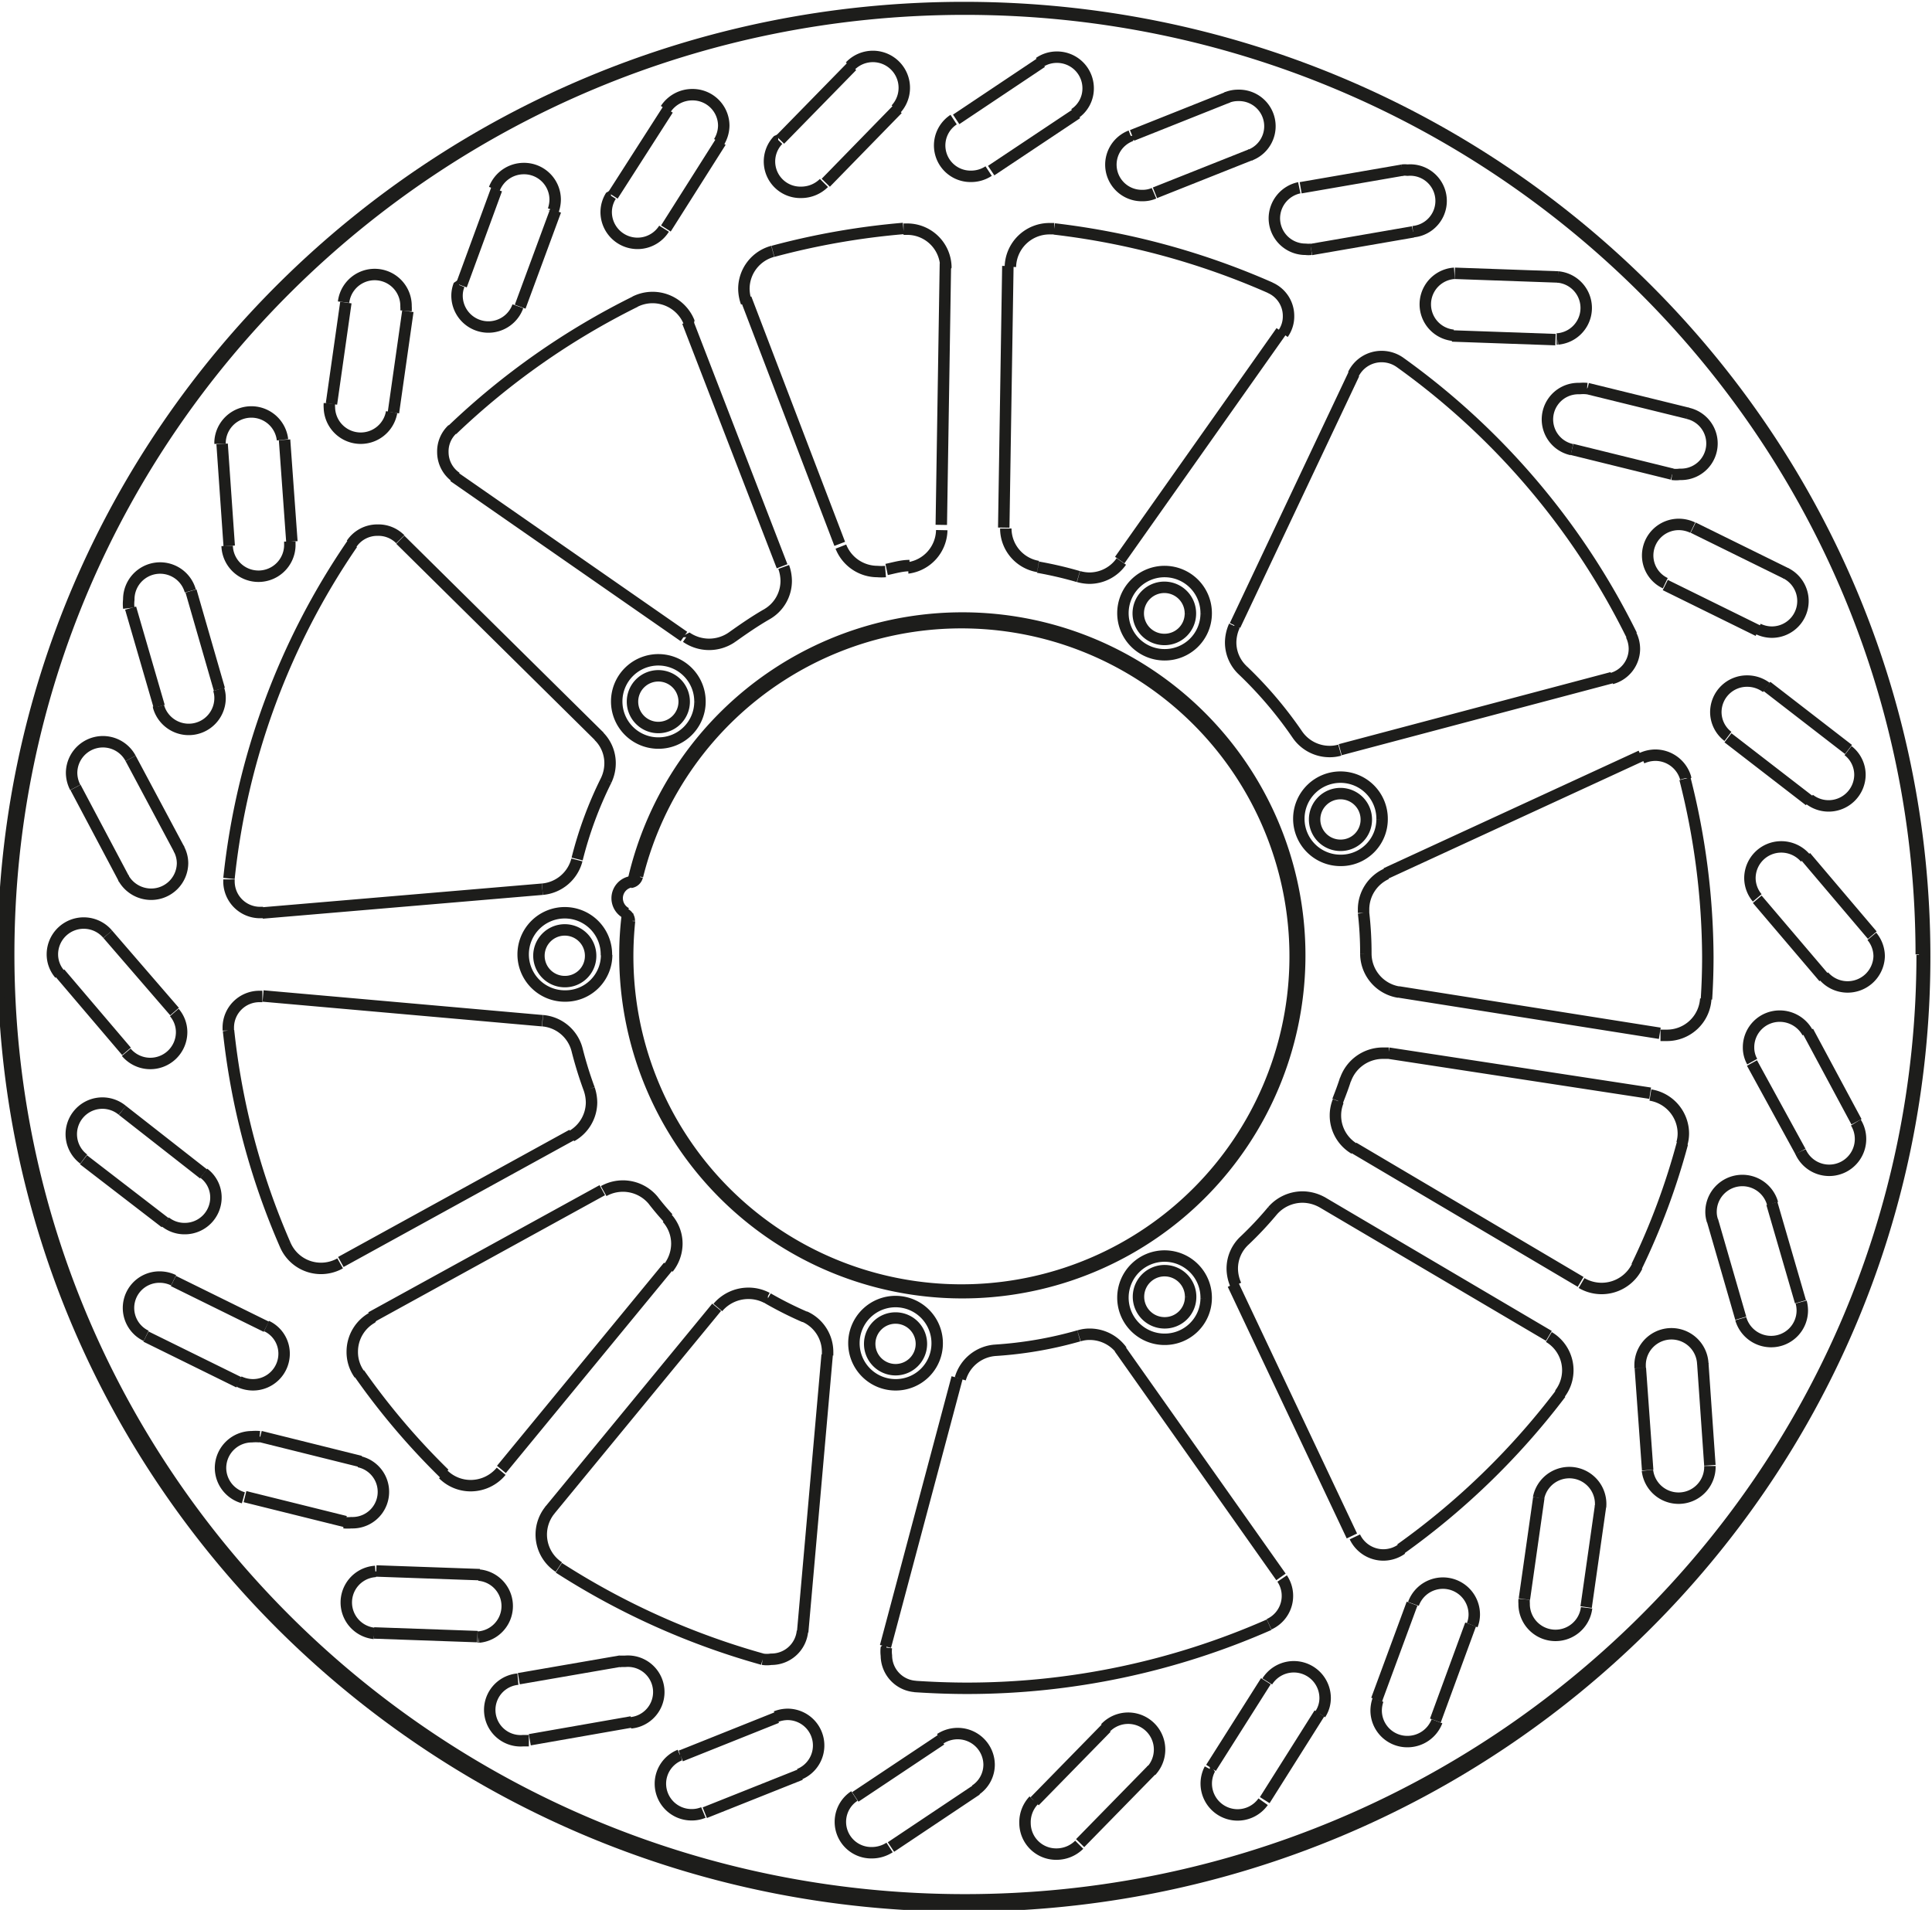
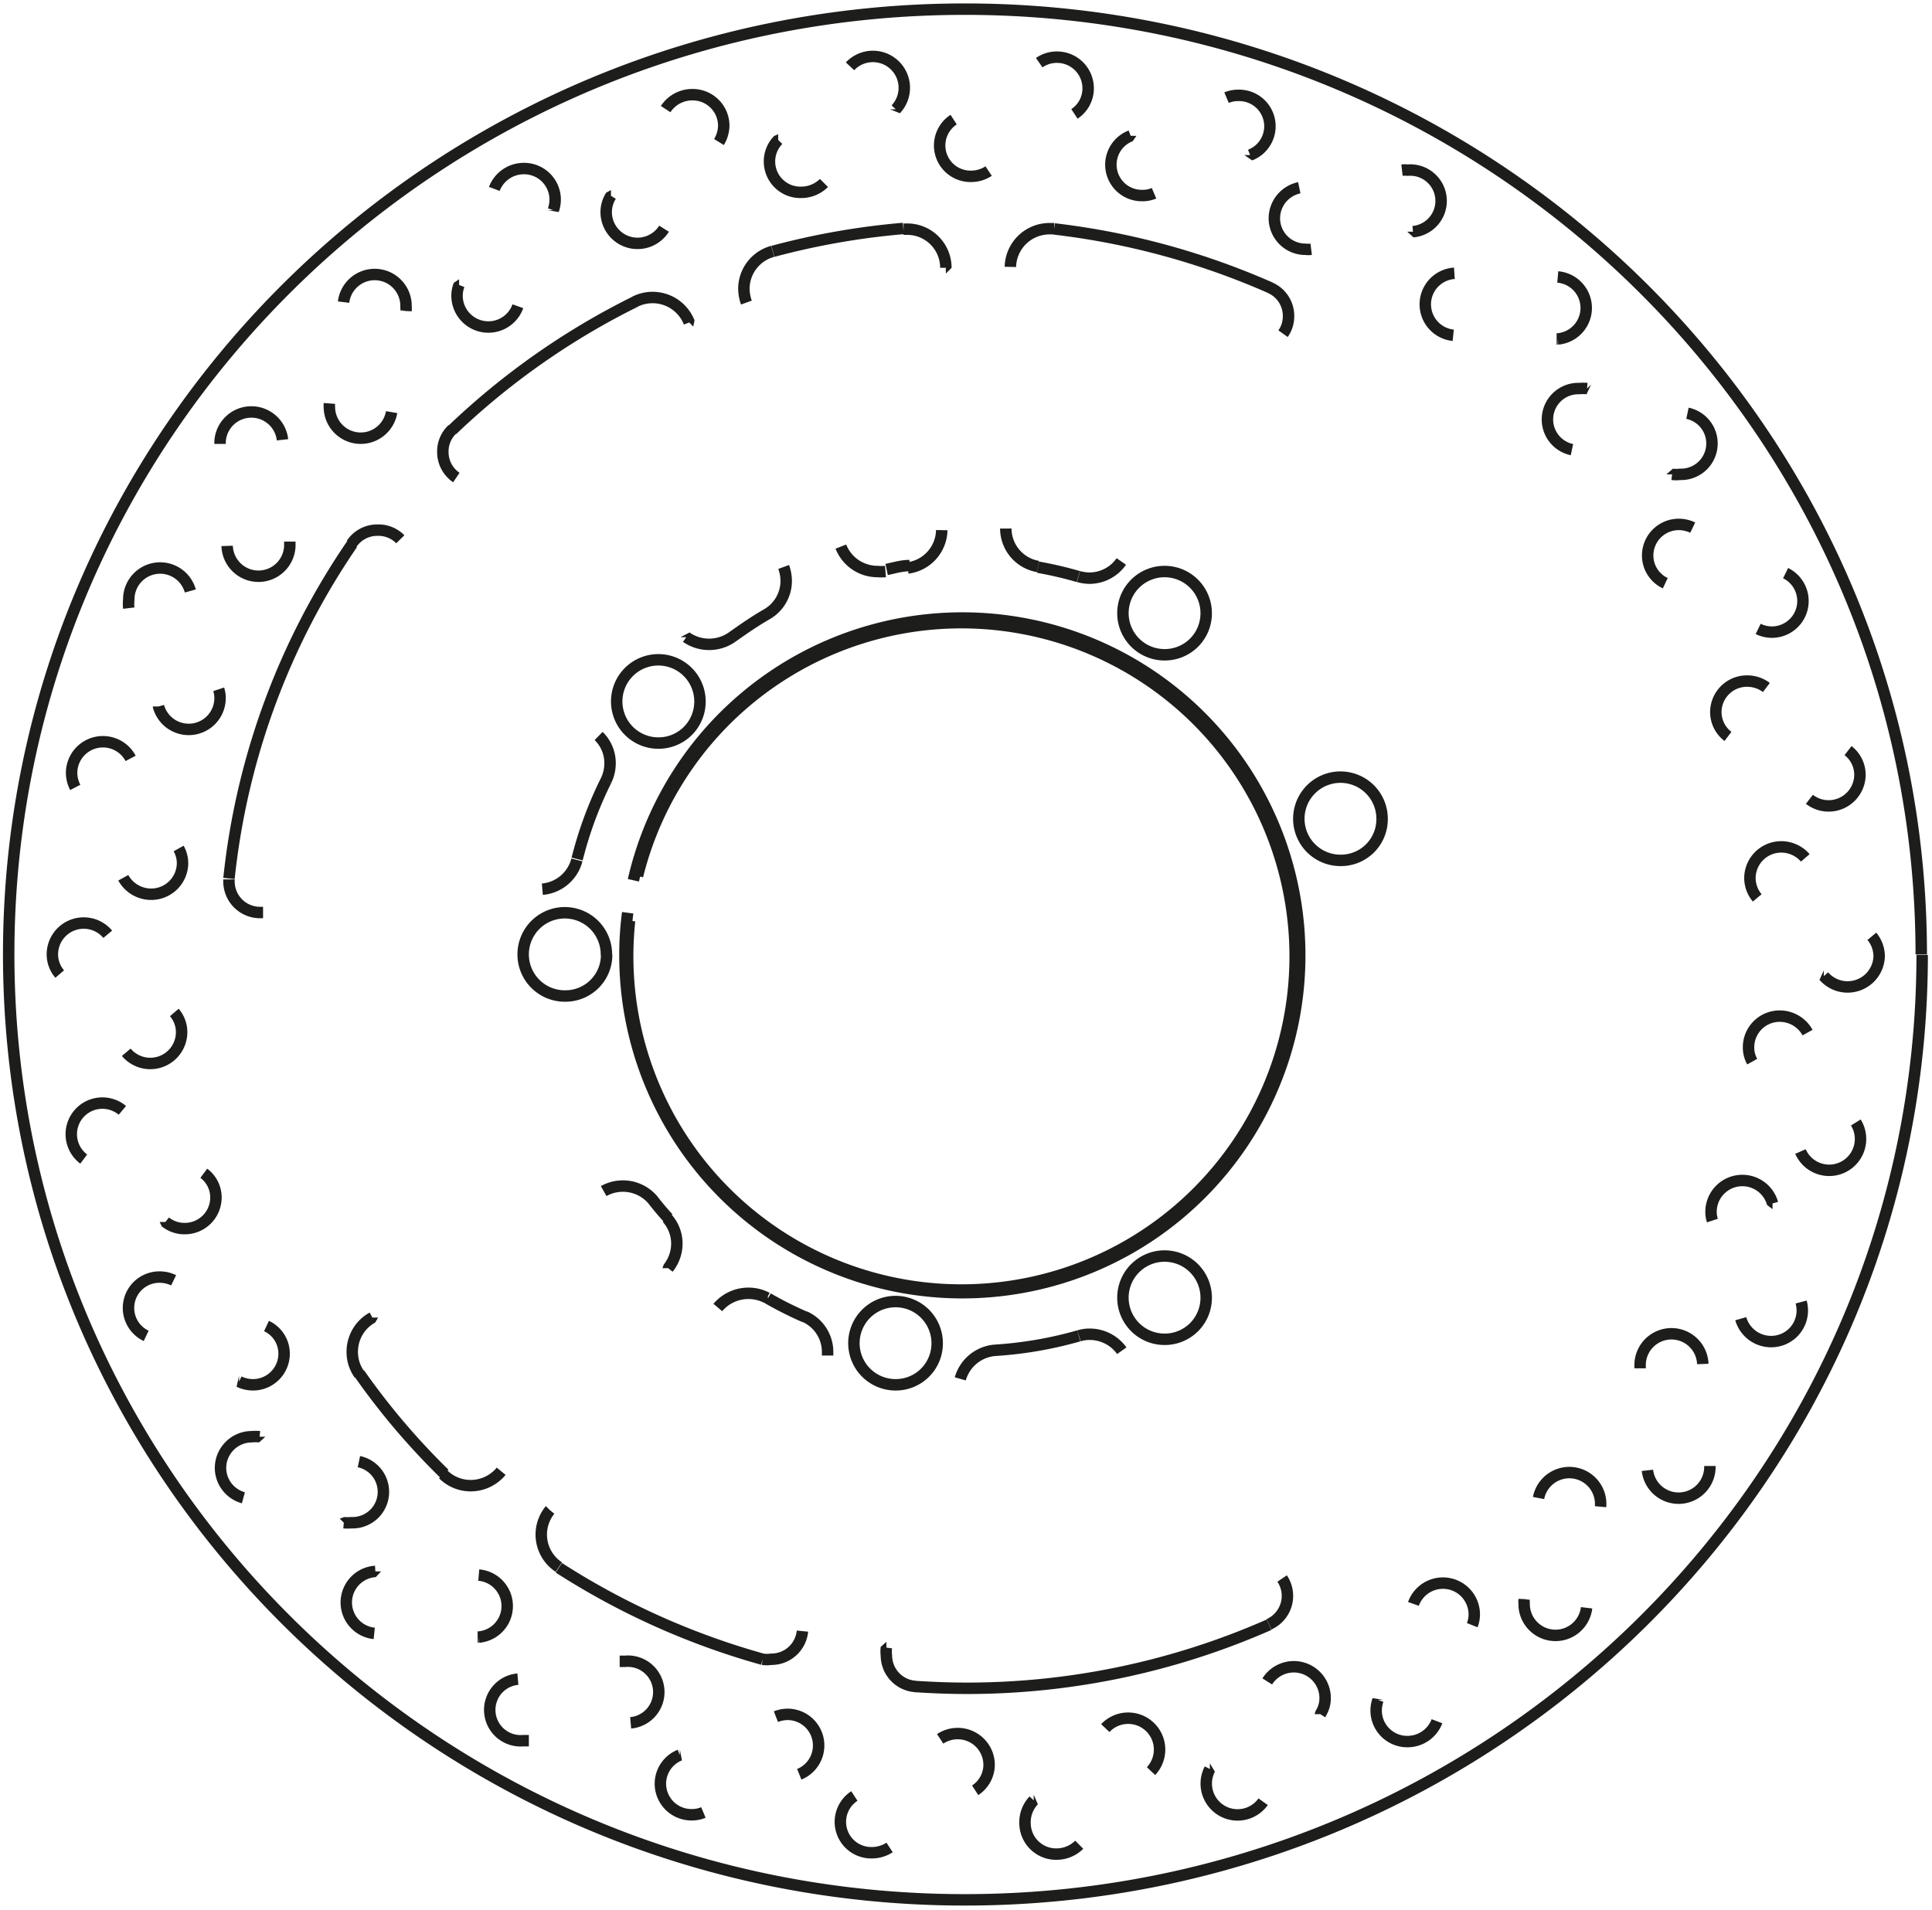
<svg xmlns="http://www.w3.org/2000/svg" width="8446" height="8351" viewBox="0 0 84.46 83.51">
  <defs>
    <style>.a{fill:none;stroke:#1d1d1b;stroke-linejoin:bevel;stroke-width:0.5px;}</style>
  </defs>
-   <path class="a" d="M729,588.86l.31,4.46m2.74-.19-.32-4.45m2.68-6-.63,4.43m2.71.38.63-4.43m3.88-5.33-1.54,4.2m2.57.93,1.55-4.2m4.91-4.42L746.08,578m2.32,1.44,2.4-3.79m5.74-3.31-3.15,3.22m2,1.88,3.14-3.22m6.3-2.05-3.74,2.5m1.53,2.24,3.75-2.5m6.6-.71-4.19,1.67m1,2.51,4.2-1.67m-31.53,69.31,4.45-.78m-.48-2.66-4.45.77m-6.33-2,4.52.16m.1-2.71-4.52-.16M730,634.89l4.39,1.09m.66-2.63-4.38-1.09m-5-4.37,4.06,2m1.2-2.43-4.06-2m-3.93-5.3,3.57,2.75m1.68-2.13L724.64,618m-2.73-6,2.91,3.42m2.1-1.74L724,610.3m-1.41-6.42,2.12,4m2.42-1.28L725,602.61m0-6.57,1.25,4.3m2.63-.75-1.24-4.3m26.74,45.52,1.07-12.12m12.79-34.75,7.06-10M743,614.08,730.79,613m14.7-11.35-8.7-8.6m38.5,45.35-7.06-10m-7.79-36,.18-11.44m-19.41,52.74,7.3-8.88m-14.32-.19,10.11-5.56m47.13-1.82L780,615.5m7,12.36L777.06,622m-23.58-27.79-4.13-10.69m14-2.44-.18,11.44m-12.55,34.09-7.3,8.88m2.3-14-10.11,5.56m44.91-14.23,11.43,1.81m-13.39,5,9.93,5.87m-36.49-43L756,593.23m5.13,36.46L758,641.44m20.48-55.64-5.2,11m17.75,5.7-11.15,5.14m-2-5.41,11.88-3.15m-59,10.29L743,608.33m-3.88-18.05,10.07,7m24,28.33,5.2,11M791,629.27l.32,4.46m-4.76,1.21-.63,4.43m-4.91.2-1.55,4.2m-4.84-.81-2.4,3.79M767.66,645l-3.14,3.21m-4.09-2.69-3.75,2.5m-3.43-3.47-4.2,1.68m27.56-65.87,4.45-.77m1.71,4.55,4.52.16m.72,4.8,4.38,1.08m-.3,4.85,4.06,2m-1.32,4.68,3.56,2.75m-2.28,4.31,2.91,3.42m-3.14,3.74L798,619.8m-3.85,3,1.24,4.29m-1.35,6.43-.31-4.46m-5.1,10.66.63-4.42m-7.22,9.38,1.54-4.2m-9,7.68,2.39-3.79m-10.46,5.67,3.15-3.22m-11.42,3.39,3.74-2.5m-11.88,1,4.19-1.67m26.31-70.15-4.45.77m11.26,3.9-4.52-.16m10.19,6.12-4.39-1.08m8.68,8.08-4.06-2m6.79,9.7-3.57-2.76m4.61,10.88-2.91-3.43m2.22,11.59-2.12-3.95M798,626.37l-1.25-4.3m-37.18,6.15h0a1.13,1.13,0,1,0-1.13,1.12,1.13,1.13,0,0,0,1.13-1.12m11.77-2.05h0a1.14,1.14,0,1,0-1.14,1.12,1.13,1.13,0,0,0,1.14-1.12m7.68-20.88h0a1.13,1.13,0,1,0-1.13,1.12,1.12,1.12,0,0,0,1.13-1.12m-7.69-9h0a1.14,1.14,0,1,0-1.14,1.12,1.13,1.13,0,0,0,1.14-1.12m-22.13,3.86h0a1.13,1.13,0,1,0-1.13,1.11,1.13,1.13,0,0,0,1.13-1.11m-4.09,11.1h0a1.13,1.13,0,1,0-1.13,1.12,1.12,1.12,0,0,0,1.13-1.12m1.69-1.54h0v0a.32.32,0,0,0-.19-.3m.25-1.38h0a.34.34,0,0,0,.29-.26m56.28,3.51h0c0-22.91-18.8-41.5-42-41.5s-42,18.59-42,41.5,18.8,41.51,42,41.51,42-18.6,42-41.51M746.92,608h0a.73.73,0,0,0-.65.72.74.74,0,0,0,.4.66m40.82,21h0a1.69,1.69,0,0,0-.49-2.47m-6.48,9.27h0a32.35,32.35,0,0,0,7-6.8m-9,6.27h0a1.38,1.38,0,0,0,1.24.79,1.39,1.39,0,0,0,.81-.26m-6.88-13.48h0a1.67,1.67,0,0,0-.53,1.22,1.8,1.8,0,0,0,.16.72m.37-1.94h0a15.24,15.24,0,0,0,1.23-1.31m2.19-.36h0a1.79,1.79,0,0,0-.88-.24,1.74,1.74,0,0,0-1.31.6m18.06-18.92h0a1.38,1.38,0,0,0-1.33-1,1.44,1.44,0,0,0-.58.13m2.82,10.54h0q.06-.93.06-1.86a32,32,0,0,0-1-7.78m-1.07,11.22h0l.27,0a1.7,1.7,0,0,0,1.71-1.6M779,611.16h0a1.71,1.71,0,0,0,1.44,1.67M779,611.16h0a15.34,15.34,0,0,0-.1-1.79m1-1.71h0a1.71,1.71,0,0,0-1,1.54c0,.06,0,.11,0,.17m-1.13,8.21h0c.12-.31.24-.62.34-.94m1.9-1.14h0l-.27,0a1.73,1.73,0,0,0-1.63,1.16m14.71,2.78h0a1.59,1.59,0,0,0,.06-.43,1.71,1.71,0,0,0-1.44-1.68m-.6,7.49h0a30.45,30.45,0,0,0,2-5.38m-4.41,6.11h0a1.73,1.73,0,0,0,2.43-.73m-13.07-7.22h0a1.67,1.67,0,0,0-.12.62,1.69,1.69,0,0,0,.83,1.46m2-34.38h0a1.39,1.39,0,0,0-.81-.26,1.37,1.37,0,0,0-1.24.78m12.17,11.4h0a32.18,32.18,0,0,0-10.12-11.92m9.24,13.82h0a1.35,1.35,0,0,0,1-1.3,1.39,1.39,0,0,0-.14-.6M776,601.56h0a1.71,1.71,0,0,0,1.42.75,1.61,1.61,0,0,0,.44-.06m-1.86-.69h0a17.63,17.63,0,0,0-2.38-2.8m-.37-1.94h0a1.8,1.8,0,0,0-.16.72,1.67,1.67,0,0,0,.53,1.22m-41.86,25.12h0a1.7,1.7,0,0,0,2.4.81m-4.88-10.18h0a31.75,31.75,0,0,0,2.48,9.37m-1-10.86h-.12a1.36,1.36,0,0,0-1.37,1.35v.14m15.25.85h0a1.7,1.7,0,0,0-1.51-1.28m1.51,1.28h0a16.91,16.91,0,0,0,.53,1.71m-.78,2.06h0a1.7,1.7,0,0,0,.88-1.48,1.91,1.91,0,0,0-.1-.58" transform="translate(-719.29 -569.45)" />
  <path class="a" d="M752.63,642h0a1.18,1.18,0,0,0,.37,0,1.36,1.36,0,0,0,1.37-1.23M743.72,638h0a32.71,32.71,0,0,0,8.91,4m-9.3-6.52h0a1.7,1.7,0,0,0,.39,2.49m9.1-11.77h0A1.72,1.72,0,0,0,752,626a1.75,1.75,0,0,0-1.33.62m2.19-.4h0a16.15,16.15,0,0,0,1.61.81m1,1.69h0c0-.05,0-.1,0-.15a1.69,1.69,0,0,0-1-1.55m-6.62-5.08h0c.21.27.42.52.65.77m0,2.19h0a1.72,1.72,0,0,0,.38-1.07,1.67,1.67,0,0,0-.43-1.12m-9.79,11.2h0a1.7,1.7,0,0,0,1.21.5,1.73,1.73,0,0,0,1.33-.63M735,629.51h0a31.1,31.1,0,0,0,3.72,4.38m-3.15-6.83h0a1.7,1.7,0,0,0-.88,1.48,1.67,1.67,0,0,0,.31,1m12.86-7.59h0a1.72,1.72,0,0,0-2.18-.42m29.09,18.94h0a1.36,1.36,0,0,0,.57-2m-16.07,4.72h0c.76.05,1.53.08,2.29.08a32.74,32.74,0,0,0,13.21-2.78m-16.73,1h0a1.34,1.34,0,0,0,0,.35,1.36,1.36,0,0,0,1.28,1.35m3.49-14.7h0a1.72,1.72,0,0,0-1.54,1.25m1.54-1.25h0a17.23,17.23,0,0,0,3.64-.63m1.88.65h0a1.72,1.72,0,0,0-1.4-.72,1.49,1.49,0,0,0-.47.07m-1.08-48.41h-.2a1.71,1.71,0,0,0-1.72,1.67m11.36.91h0a32.9,32.9,0,0,0-9.44-2.57m10,4.58h0a1.3,1.3,0,0,0,.24-.77,1.34,1.34,0,0,0-.81-1.24m-8.37,12.63h0a1.84,1.84,0,0,0,.47.07,1.7,1.7,0,0,0,1.4-.73m-1.88.66h0a16.7,16.7,0,0,0-1.76-.41m-1.41-1.69h0v0a1.69,1.69,0,0,0,1.41,1.66m-25.6-6h0a1.32,1.32,0,0,0-.42,1,1.34,1.34,0,0,0,.59,1.11m7.82-7.69h0a32.34,32.34,0,0,0-8,5.61m10.36-4.7h0a1.72,1.72,0,0,0-2.37-.91m5.76,13.67h0a1.68,1.68,0,0,0,.85-1.46,1.83,1.83,0,0,0-.11-.61m-.74,2.07h0c-.52.3-1,.63-1.52,1m-2,0h0a1.75,1.75,0,0,0,2,0m7.76-3.13h0c-.34,0-.67.1-1,.17m-2-1h0a1.72,1.72,0,0,0,1.6,1.09,2.09,2.09,0,0,0,.35,0m-4.93-14h0a1.7,1.7,0,0,0-1.26,1.63,1.83,1.83,0,0,0,.11.61m6.86-3.24h0a32.56,32.56,0,0,0-5.7,1m7.56.72h0v0a1.69,1.69,0,0,0-1.71-1.69h-.14m.21,14.81h0a1.7,1.7,0,0,0,1.46-1.65M729.3,607.9h0V608a1.36,1.36,0,0,0,1.37,1.35h.12m3.9-16.12h0a31.73,31.73,0,0,0-5.39,14.63m7.49-14.83h0a1.34,1.34,0,0,0-1-.4,1.35,1.35,0,0,0-1.13.6m11.13,10.34h0a1.75,1.75,0,0,0,.17-.75,1.66,1.66,0,0,0-.5-1.19m.33,1.94h0a16.92,16.92,0,0,0-1.27,3.44M743,608.33h0a1.71,1.71,0,0,0,1.51-1.28m-19.83.78h0a1.39,1.39,0,0,0,1.21.72,1.37,1.37,0,0,0,1.38-1.36,1.33,1.33,0,0,0-.17-.64M725,602.61h0a1.37,1.37,0,0,0-2.58.63,1.41,1.41,0,0,0,.16.64m3.64-3.54h0a1.37,1.37,0,0,0,2.69-.38,1.19,1.19,0,0,0-.06-.37m-1.24-4.3h0a1.37,1.37,0,0,0-2.69.38,1.57,1.57,0,0,0,0,.37m4.3-2.72h0a1.37,1.37,0,0,0,2.74-.09v-.1m-.32-4.45h0a1.37,1.37,0,0,0-2.73.09v.09m4.78-1.77h0a1.21,1.21,0,0,0,0,.19,1.37,1.37,0,0,0,2.72.19m.63-4.43h0a1.11,1.11,0,0,0,0-.19,1.37,1.37,0,0,0-2.73-.19m5.05-.75h0a1.27,1.27,0,0,0-.09.47,1.37,1.37,0,0,0,2.66.46m1.55-4.2h0a1.48,1.48,0,0,0,.08-.46,1.36,1.36,0,0,0-1.37-1.36,1.38,1.38,0,0,0-1.29.89m5.1.3h0a1.34,1.34,0,0,0-.21.72,1.37,1.37,0,0,0,2.53.72m2.4-3.79h0a1.4,1.4,0,0,0,.21-.72,1.36,1.36,0,0,0-1.37-1.35,1.39,1.39,0,0,0-1.17.63m4.92,1.35h0a1.35,1.35,0,0,0,1,2.29,1.41,1.41,0,0,0,1-.41m3.14-3.22h0a1.36,1.36,0,0,0-2-1.88m4.53,2.33h0a1.35,1.35,0,0,0,.76,2.48,1.39,1.39,0,0,0,.77-.23m3.75-2.5h0a1.33,1.33,0,0,0,.6-1.12,1.36,1.36,0,0,0-1.37-1.36,1.35,1.35,0,0,0-.77.24m4,3.2h0a1.35,1.35,0,0,0,.51,2.61,1.25,1.25,0,0,0,.51-.1m4.2-1.67h0a1.35,1.35,0,0,0-.52-2.61,1.29,1.29,0,0,0-.51.1m3.18,3.94h0A1.37,1.37,0,0,0,775,579a1.36,1.36,0,0,0,1.37,1.35,1,1,0,0,0,.24,0m4.45-.77h0a1.35,1.35,0,0,0-.24-2.69,1,1,0,0,0-.24,0m2.29,4.51h0a1.36,1.36,0,0,0-.05,2.71m4.52.16h.05a1.36,1.36,0,0,0,0-2.71m1.28,4.88h0a1.86,1.86,0,0,0-.33,0,1.35,1.35,0,0,0-.33,2.67m4.38,1.08h0a1.27,1.27,0,0,0,.34,0,1.35,1.35,0,0,0,.33-2.67m.23,5h0a1.42,1.42,0,0,0-.6-.14,1.36,1.36,0,0,0-1.37,1.35,1.34,1.34,0,0,0,.77,1.22m4.06,2h0a1.39,1.39,0,0,0,.6.14,1.36,1.36,0,0,0,.6-2.58m-.84,5h0a1.39,1.39,0,0,0-.84-.28,1.36,1.36,0,0,0-1.37,1.35,1.34,1.34,0,0,0,.53,1.07m3.56,2.75h0a1.37,1.37,0,0,0,2.21-1.07,1.34,1.34,0,0,0-.52-1.06m-1.87,4.69h0a1.39,1.39,0,0,0-1.05-.48,1.37,1.37,0,0,0-1.37,1.36,1.36,1.36,0,0,0,.32.87m2.91,3.42h0a1.38,1.38,0,0,0,2.42-.87,1.37,1.37,0,0,0-.32-.87m-2.81,4.21h0a1.39,1.39,0,0,0-1.21-.72,1.36,1.36,0,0,0-1.37,1.36,1.26,1.26,0,0,0,.16.63M798,619.8h0a1.37,1.37,0,1,0,2.42-1.27m-3.64,3.54h0a1.37,1.37,0,0,0-2.69.37,1.21,1.21,0,0,0,.06.38m1.24,4.29h0a1.38,1.38,0,0,0,1.32,1,1.36,1.36,0,0,0,1.37-1.36,1.5,1.5,0,0,0-.05-.37m-4.3,2.71h0a1.37,1.37,0,0,0-2.74.1v.09m.32,4.46h0a1.37,1.37,0,0,0,2.73-.09v-.1m-4.78,1.78h0a1.37,1.37,0,0,0-2.71-.38m-.63,4.43h0a1.1,1.1,0,0,0,0,.18,1.37,1.37,0,0,0,2.73.19m-5,.76h0a1.27,1.27,0,0,0,.09-.47,1.37,1.37,0,0,0-2.66-.46m-1.55,4.2h0a1.44,1.44,0,0,0-.08.46,1.36,1.36,0,0,0,1.37,1.36,1.38,1.38,0,0,0,1.29-.89m-5.1-.31h0a1.28,1.28,0,0,0,.21-.71,1.37,1.37,0,0,0-2.53-.72M724,610.3h0a1.37,1.37,0,0,0-2.42.87,1.32,1.32,0,0,0,.32.87m2.91,3.42h0a1.37,1.37,0,0,0,2.42-.87,1.32,1.32,0,0,0-.32-.87M724.64,618h0a1.36,1.36,0,1,0-1.69,2.13m3.57,2.75h0a1.34,1.34,0,0,0,.84.29,1.36,1.36,0,0,0,1.37-1.35,1.32,1.32,0,0,0-.53-1.07m-1.32,4.68h0a1.39,1.39,0,0,0-.6-.14,1.35,1.35,0,0,0-.6,2.57m4.06,2h0a1.42,1.42,0,0,0,.6.14,1.36,1.36,0,0,0,1.37-1.36,1.33,1.33,0,0,0-.77-1.21m-.3,4.84h0a1.86,1.86,0,0,0-.34,0,1.37,1.37,0,0,0-1.37,1.36,1.36,1.36,0,0,0,1,1.31m4.39,1.09h0a1.86,1.86,0,0,0,.33,0,1.35,1.35,0,0,0,.33-2.67m.72,4.8h0a1.36,1.36,0,0,0-.05,2.71m4.52.16h.05a1.36,1.36,0,0,0,0-2.71m1.71,4.55h0a1.35,1.35,0,0,0,.24,2.69l.24,0m4.45-.78h0a1.35,1.35,0,0,0-.24-2.69l-.24,0m2.63,4.1h0a1.35,1.35,0,0,0-.85,1.25,1.36,1.36,0,0,0,1.37,1.36,1.29,1.29,0,0,0,.51-.1m4.19-1.67h0a1.36,1.36,0,0,0-.51-2.62,1.45,1.45,0,0,0-.51.1m3.43,3.47h0a1.35,1.35,0,0,0,.77,2.48,1.42,1.42,0,0,0,.77-.23m3.74-2.5h0a1.34,1.34,0,0,0,.61-1.12,1.37,1.37,0,0,0-1.37-1.36,1.39,1.39,0,0,0-.77.23m4.09,2.69h0a1.39,1.39,0,0,0-.38,1,1.36,1.36,0,0,0,1.37,1.35,1.41,1.41,0,0,0,1-.41m3.14-3.22h0a1.37,1.37,0,0,0-2-1.88m4.57,1.79h0a1.37,1.37,0,0,0,2.33,1.43m-27.7-38.52h0c-.05.52-.08,1-.08,1.54a14.59,14.59,0,1,0,.43-3.5m24.86-11.46h0a1.82,1.82,0,1,0-1.82,1.79,1.81,1.81,0,0,0,1.82-1.79m-22.13,3.86h0a1.82,1.82,0,1,0-1.81,1.79,1.81,1.81,0,0,0,1.81-1.79m22.13,26.07h0a1.82,1.82,0,1,0-1.82,1.79,1.81,1.81,0,0,0,1.82-1.79m-26.22-15h0A1.82,1.82,0,1,0,744,613a1.8,1.8,0,0,0,1.81-1.8m14.45,17h0a1.82,1.82,0,1,0-1.82,1.8,1.81,1.81,0,0,0,1.82-1.8m19.45-22.93h0a1.82,1.82,0,1,0-1.81,1.8,1.8,1.8,0,0,0,1.81-1.8m23.57,5.91h0c0-22.81-18.73-41.33-41.81-41.33s-41.8,18.52-41.8,41.33,18.73,41.34,41.8,41.34S803.32,634,803.32,611.2m-56.59-1.84h0a14.21,14.21,0,0,0-.12,1.84,14.75,14.75,0,1,0,.37-3.26" transform="translate(-719.29 -569.45)" />
</svg>